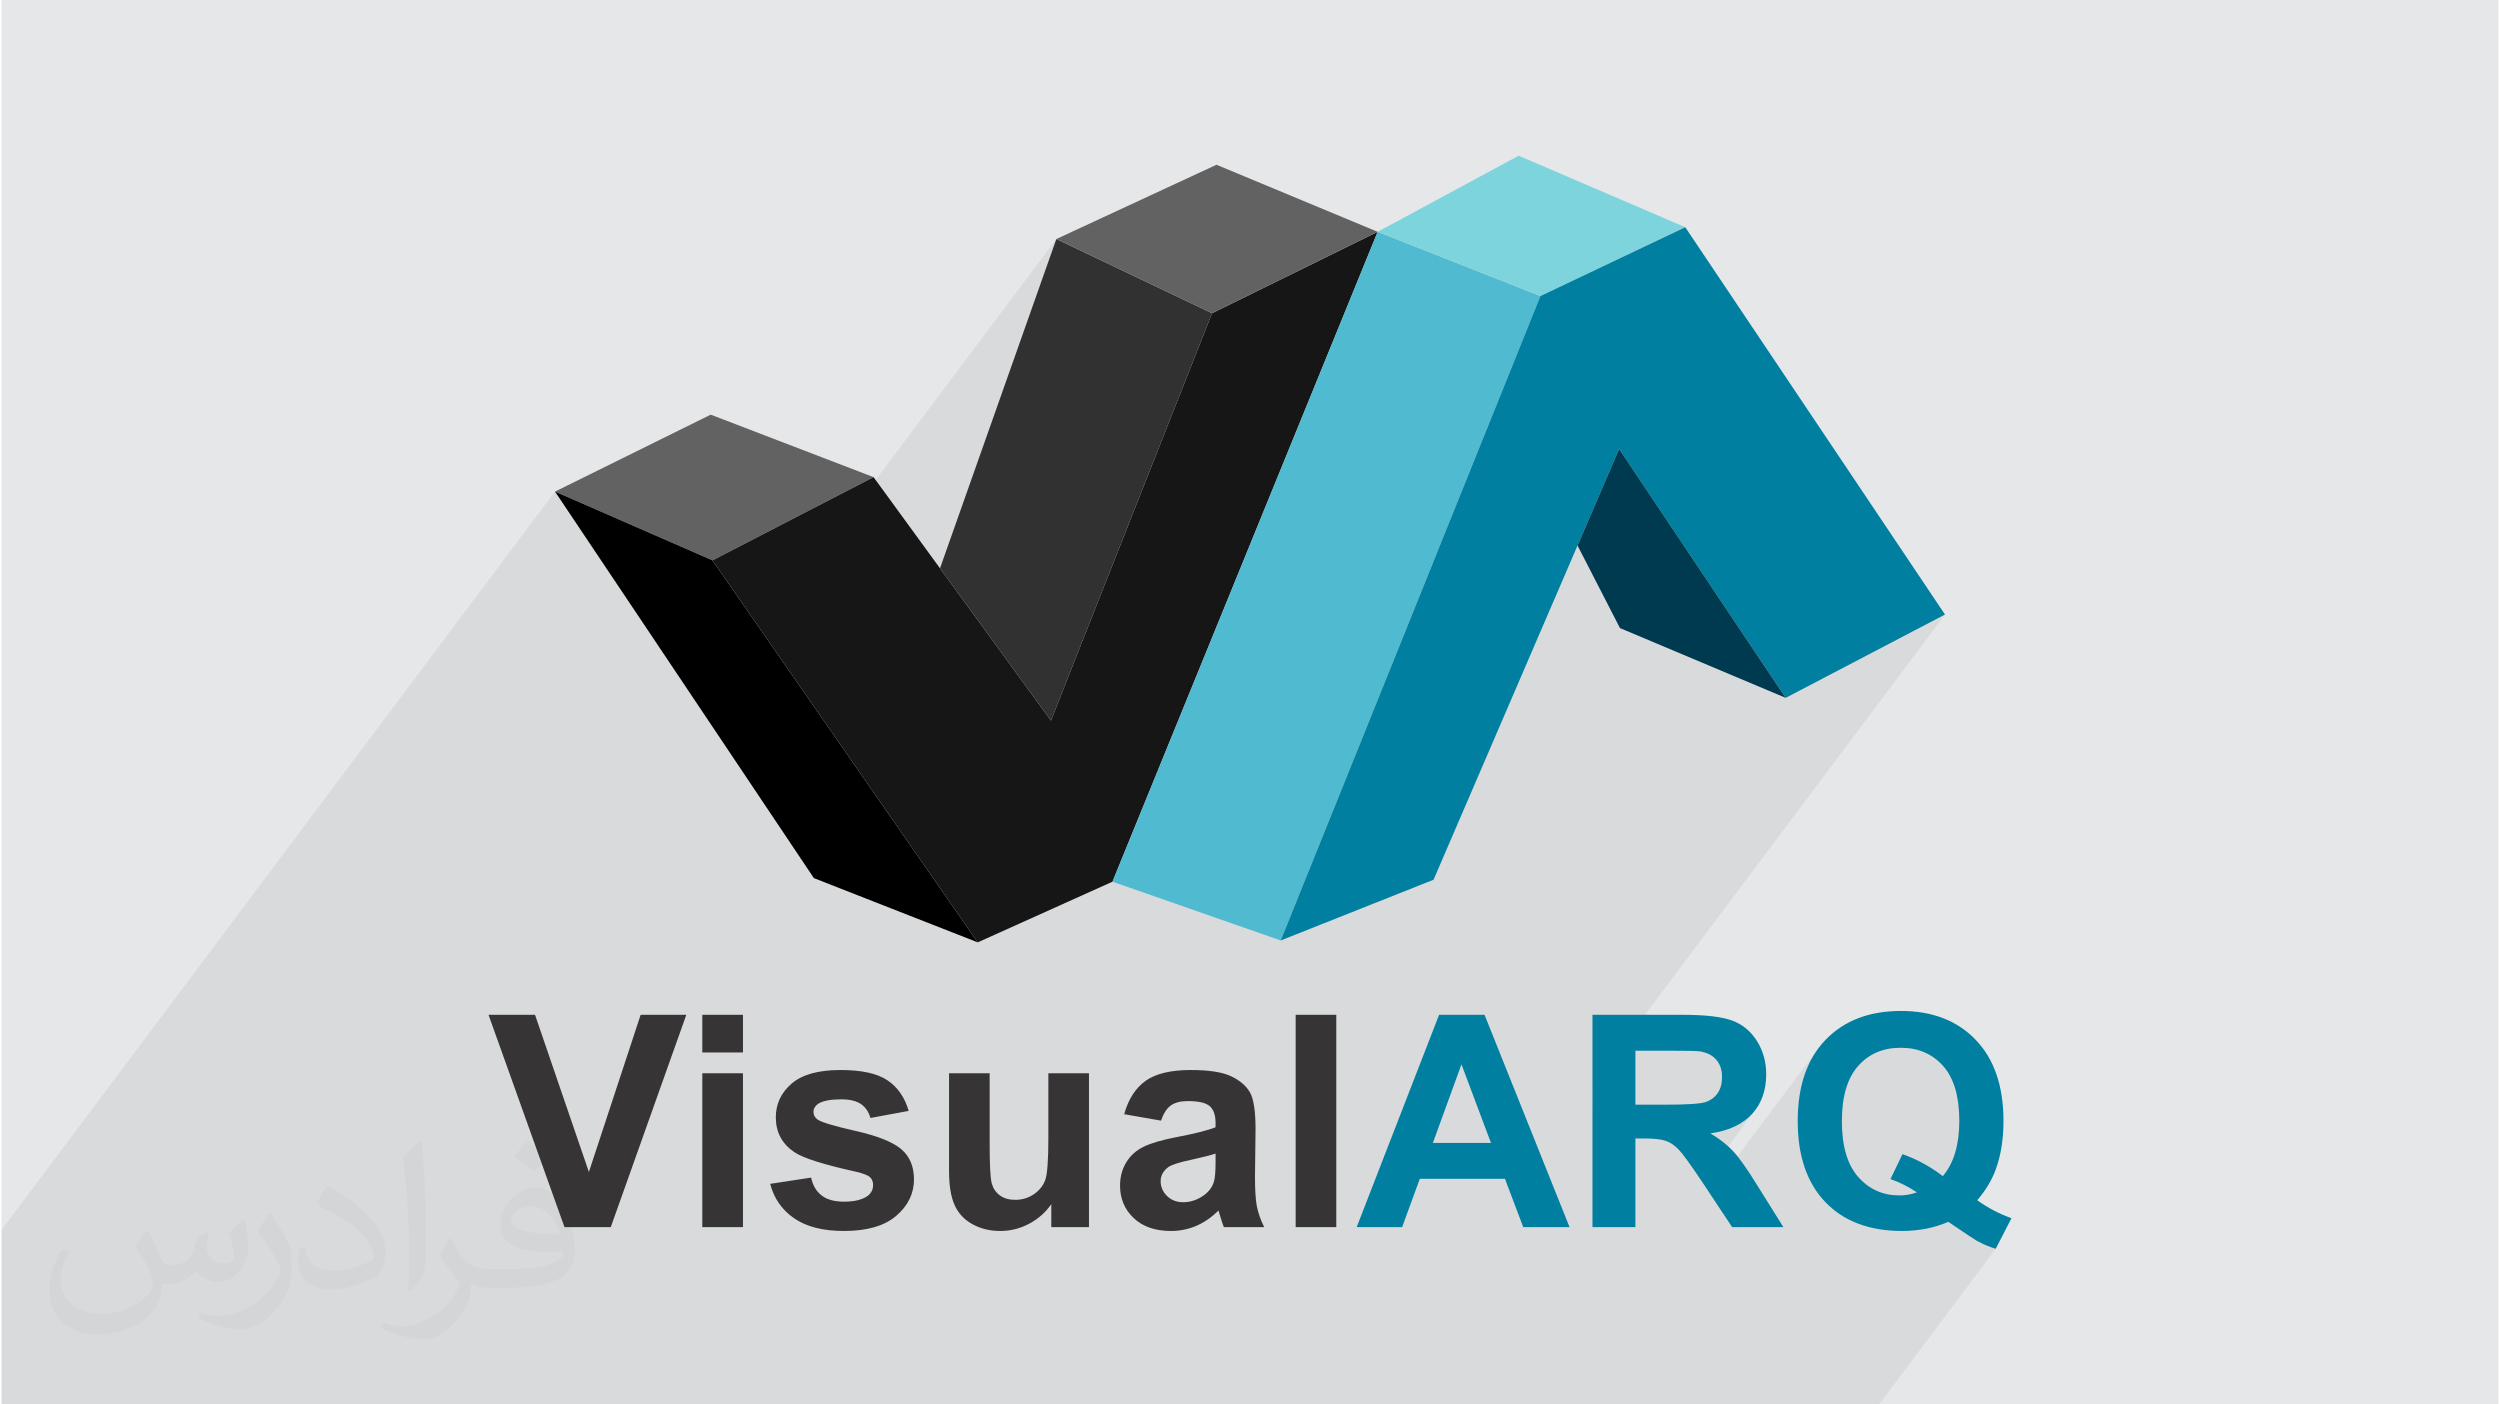
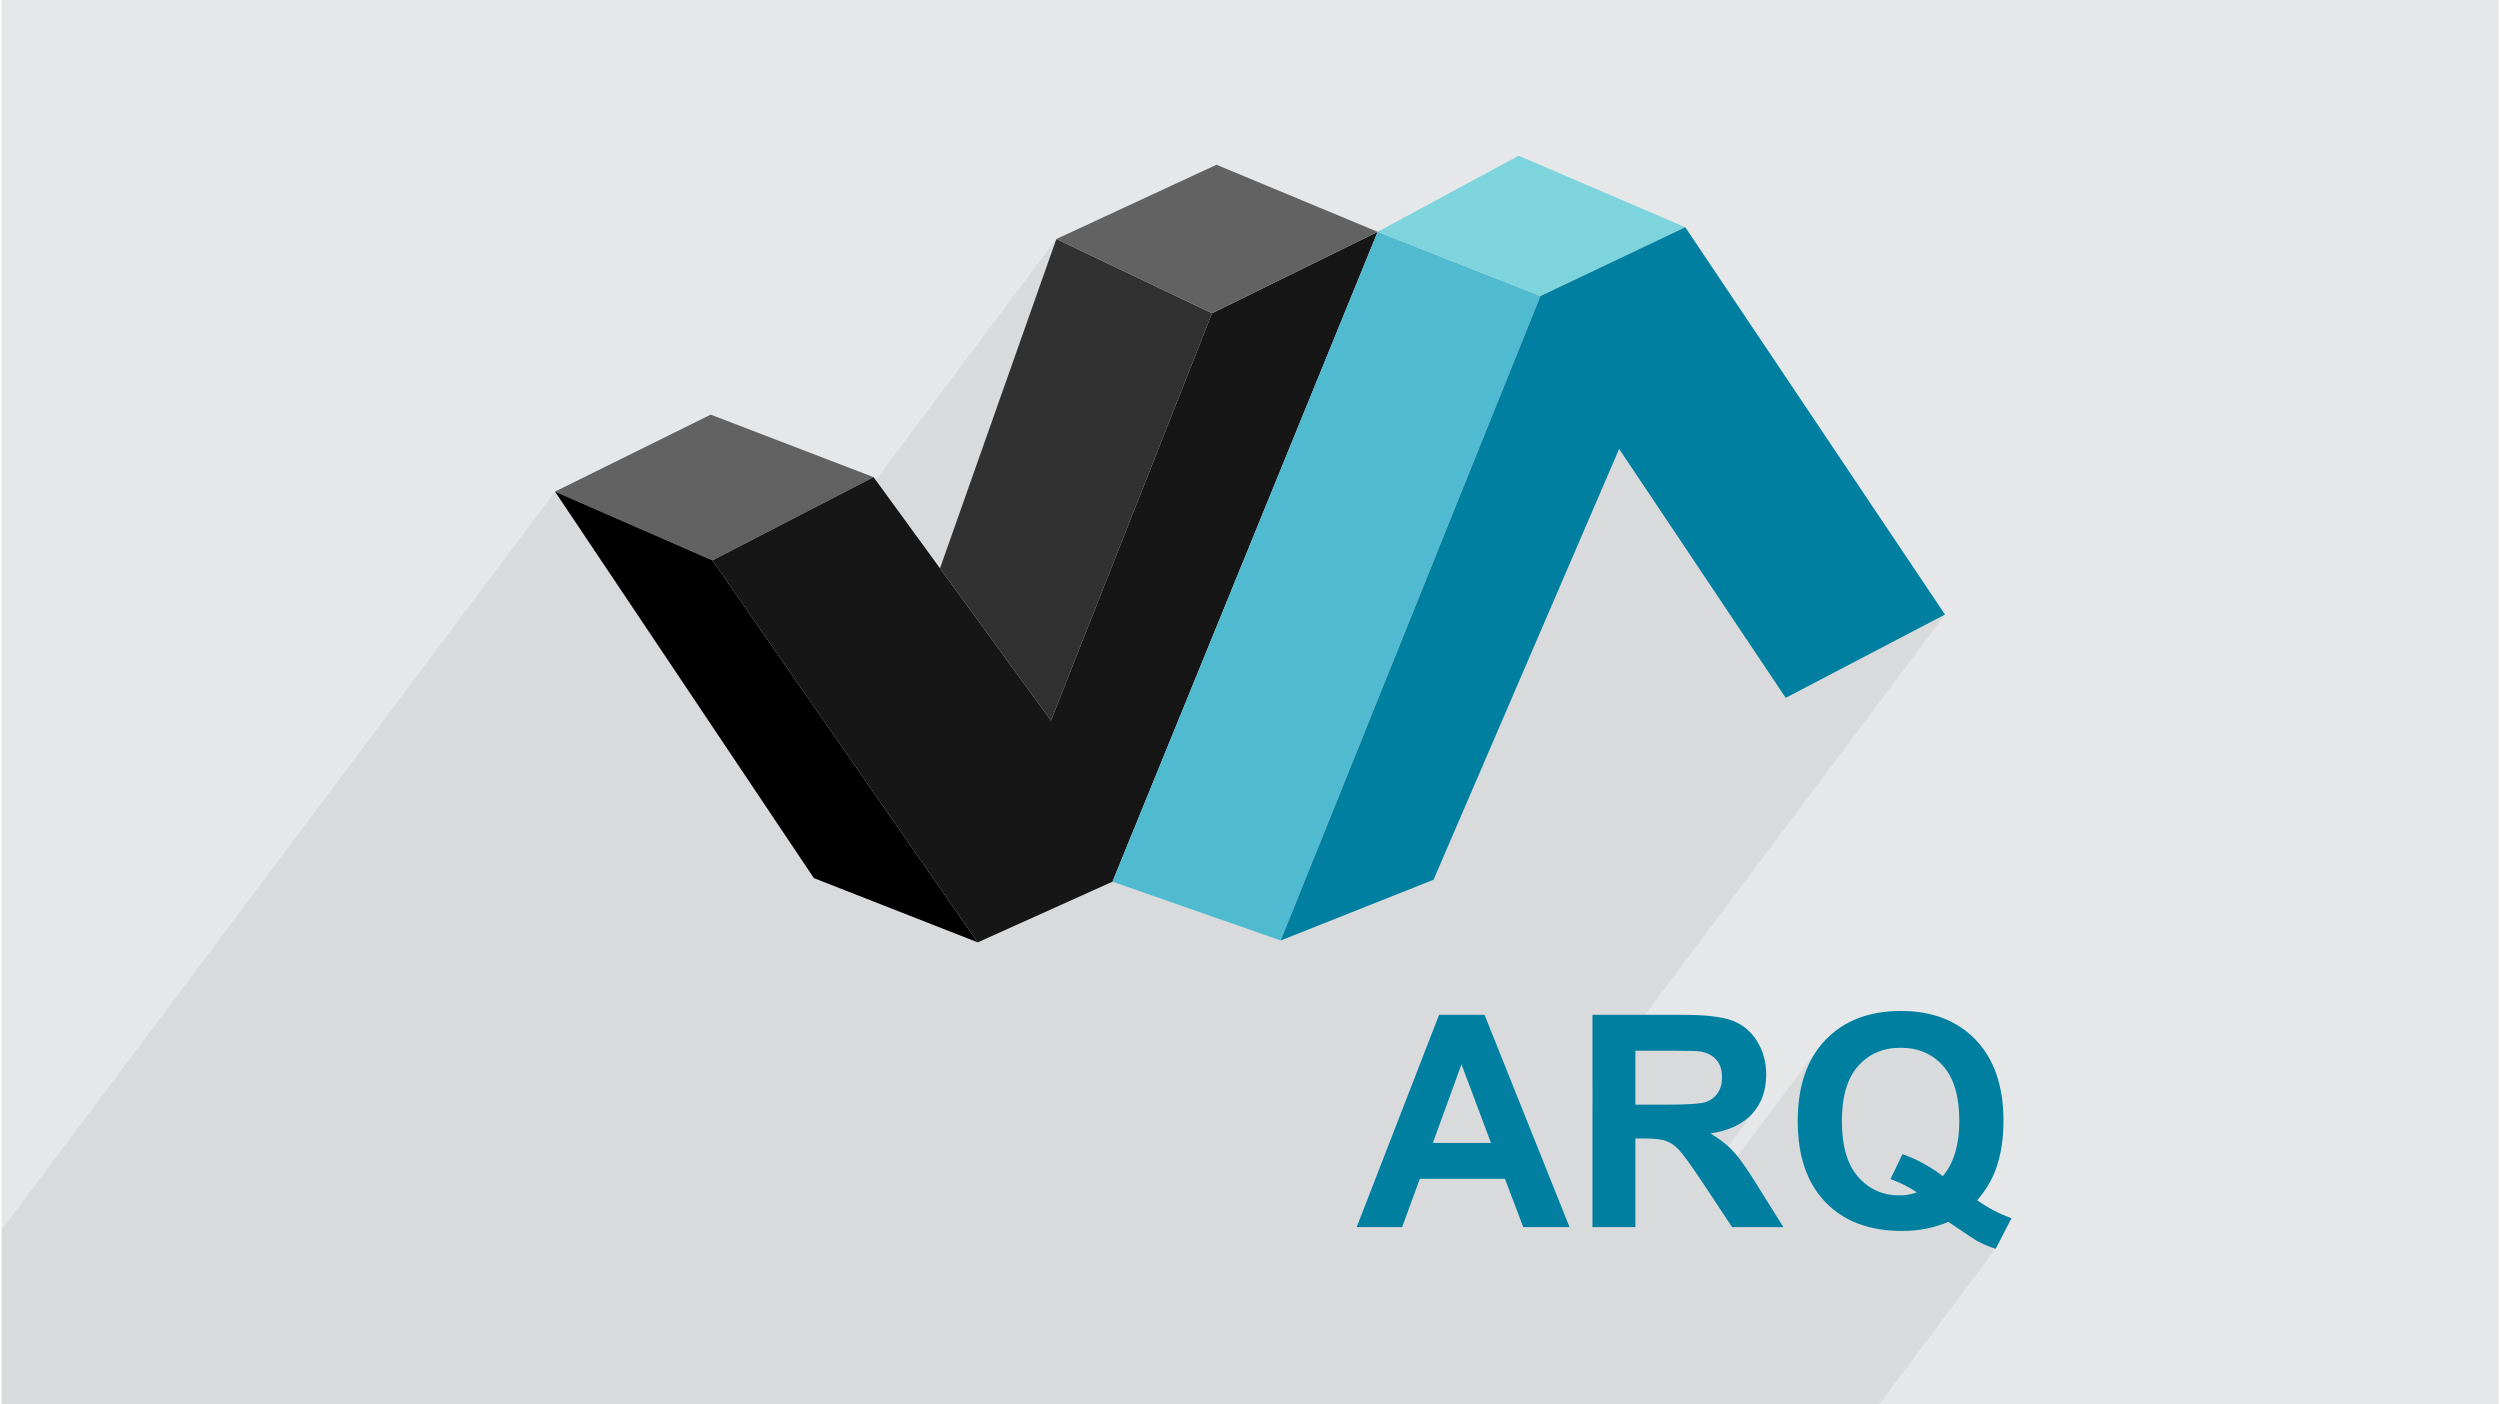
<svg xmlns="http://www.w3.org/2000/svg" xml:space="preserve" width="356px" height="200px" version="1.0" shape-rendering="geometricPrecision" text-rendering="geometricPrecision" image-rendering="optimizeQuality" fill-rule="evenodd" clip-rule="evenodd" viewBox="0 0 35600 20025">
  <g id="Layer_x0020_1">
    <g id="_2195745274464">
      <path fill="#E6E7E8" d="M0 0l35600 0 0 20025 -35600 0 0 -20025z" />
-       <path fill="#373435" fill-opacity="0.031" d="M2082 17547c68,104 112,203 155,312 32,64 49,183 199,183 44,0 107,-14 163,-45 63,-33 111,-83 136,-159l60 -202 146 -72 10 10c-20,77 -25,149 -25,206 0,170 146,234 262,234 68,0 129,-34 129,-95 0,-81 -34,-217 -78,-339 68,-68 136,-136 214,-191l12 6c34,144 53,287 53,381 0,93 -41,196 -75,264 -70,132 -194,238 -344,238 -114,0 -241,-58 -328,-163l-5 0c-82,101 -209,193 -412,193l-63 0c-10,134 -39,229 -83,314 -121,237 -480,404 -818,404 -470,0 -706,-272 -706,-633 0,-223 73,-431 185,-578l92 38c-70,134 -117,262 -117,385 0,338 275,499 592,499 294,0 658,-187 724,-404 -25,-237 -114,-348 -250,-565 41,-72 94,-144 160,-221l12 0zm5421 -1274c99,62 196,136 291,221 -53,74 -119,142 -201,202 -95,-77 -190,-143 -287,-213 66,-74 131,-146 197,-210zm51 926c-160,0 -291,105 -291,183 0,168 320,219 703,217 -48,-196 -216,-400 -412,-400zm-359 895c208,0 390,-6 529,-41 155,-39 286,-118 286,-171 0,-15 0,-31 -5,-46 -87,8 -187,8 -274,8 -282,0 -498,-64 -583,-222 -21,-44 -36,-93 -36,-149 0,-152 66,-303 182,-406 97,-85 204,-138 313,-138 197,0 354,158 464,408 60,136 101,293 101,491 0,132 -36,243 -118,326 -153,148 -435,204 -867,204l-196 0 0 0 -51 0c-107,0 -184,-19 -245,-66l-10 0c3,25 5,50 5,72 0,97 -32,221 -97,320 -192,287 -400,410 -580,410 -182,0 -405,-70 -606,-161l36 -70c65,27 155,46 279,46 325,0 752,-314 805,-619 -12,-25 -34,-58 -65,-93 -95,-113 -155,-208 -211,-307 48,-95 92,-171 133,-239l17 -2c139,282 265,445 546,445l44 0 0 0 204 0zm-1408 299c24,-130 26,-276 26,-413l0 -202c0,-377 -48,-926 -87,-1282 68,-75 163,-161 238,-219l22 6c51,450 63,972 63,1452 0,126 -5,250 -17,340 -7,114 -73,201 -214,332l-31 -14zm-1449 -596c7,177 94,318 398,318 189,0 349,-50 526,-135 32,-14 49,-33 49,-49 0,-111 -85,-258 -228,-392 -139,-126 -323,-237 -495,-311 -59,-25 -78,-52 -78,-77 0,-51 68,-158 124,-235l19 -2c197,103 417,256 580,427 148,157 240,316 240,489 0,128 -39,250 -102,361 -216,109 -446,192 -674,192 -277,0 -466,-130 -466,-436 0,-33 0,-84 12,-150l95 0zm-501 -503l172 278c63,103 122,215 122,392l0 227c0,183 -117,379 -306,573 -148,132 -279,188 -400,188 -180,0 -386,-56 -624,-159l27 -70c75,21 162,37 269,37 342,-2 692,-252 852,-557 19,-35 26,-68 26,-90 0,-36 -19,-75 -34,-110 -87,-165 -184,-315 -291,-453 56,-89 112,-174 173,-258l14 2z" />
      <path fill="#373435" fill-opacity="0.078" d="M7086 20025l-278 0 -17 0 -340 0 -222 0 -99 0 -175 0 -66 0 -63 0 -230 0 -649 0 -504 0 -1665 0 -196 0 -61 0 -1407 0 -1114 0 0 -2489 7891 -10527 2245 981 2297 -1187 -1620 2161 29 42 4197 -5598 2220 1058 2361 -1161 2321 916 2065 -981 -3611 4816 -1660 4118 4328 -5773 2375 3549 2271 -1188 -5026 6706 0 330 612 -817 478 0 88 0 78 0 70 1 60 1 52 2 41 2 33 2 23 2 36 8 34 9 32 11 30 14 28 16 25 18 24 20 21 23 19 24 17 27 14 28 12 30 8 32 7 33 4 36 1 37 -1 33 -3 32 -5 31 -6 29 -9 28 -11 26 -12 25 -15 24 -16 21 -568 758 7 6 22 21 24 28 29 35 33 43 38 51 18 24 309 -412 96 -17 90 -22 84 -27 77 -33 72 -37 65 -43 59 -48 53 -52 47 -58 -765 1021 112 170 1559 -2079 -81 119 -68 129 -56 139 -43 150 -31 160 -19 170 -6 181 6 181 16 152 786 -1047 54 -70 60 -61 65 -53 69 -45 74 -36 77 -29 83 -20 87 -12 91 -4 91 4 87 12 82 20 78 28 73 37 69 44 65 53 60 61 54 69 47 77 40 86 32 94 25 102 18 111 11 119 4 127 -1 63 -3 60 -5 59 -6 58 -8 55 -10 54 -12 52 -14 50 -15 48 -18 46 -19 45 -21 43 -23 41 -25 39 -27 37 -613 818 5 0 89 -2 87 -6 86 -10 83 -15 81 -18 80 -22 77 -27 75 -30 89 60 32 21 292 -389 43 -53 -333 444 44 29 67 46 56 37 46 30 34 22 24 15 12 8 33 17 34 17 33 16 34 15 34 13 34 13 34 12 34 11 -1664 2220 -779 0 -4 0 -181 0 -565 0 -198 0 -518 0 -95 0 -919 0 -658 0 -72 0 -682 0 -240 0 -391 0 -66 0 -261 0 -352 0 -327 0 -8 0 -652 0 -286 0 -248 0 -244 0 -504 0 -78 0 -367 0 -188 0 -77 0 -383 0 -245 0 -46 0 -579 0 -224 0 -225 0 -575 0 -253 0 -348 0 -121 0 -182 0 -282 0 -59 0 -205 0 -473 0 -111 0 -38 0 -15 0 -166 0 -207 0 -168 0 -53 0 -24 0 -1 0 -13 0 -310 0 -1079 0 -39 0 -619 0 -514 0 -122 0 -36 0 -125 0 -173 0 -470 0 -347 0 -303 0 -75 0 -183 0 -322 0 -282 0 -161 0 -566 0z" />
      <g>
        <g>
          <path fill="#626262" d="M10111 5912l2322 891 -2297 1187 -2245 -981 2220 -1097z" />
          <path fill="black" d="M7891 7009l2245 981 3782 5446 -2336 -916 -3691 -5511z" />
          <path fill="#161616" d="M19620 3305l-2361 1161 -2297 5808 -2529 -3471 -2297 1187 3782 5446 1921 -865 3781 -9266z" />
          <path fill="#313131" d="M17259 4466l-2220 -1058 -1659 4695 1582 2171 2297 -5808z" />
          <path fill="#626262" d="M17259 4466l-2220 -1058 2283 -1059 2298 956 -2361 1161z" />
          <path fill="#50BAD0" d="M21941 4221l-2321 -916 -3781 9266 2399 838 3703 -9188z" />
          <path fill="#7DD4DD" d="M21941 4221l-2321 -916 2011 -1085 2375 1020 -2065 981z" />
          <path fill="#007FA0" d="M21941 4221l2065 -981 3703 5522 -2271 1188 -2375 -3549 -2646 6142 -2179 866 3703 -9188z" />
-           <path fill="#003A50" d="M23063 6401l2375 3549 -2363 -995 -605 -1177 593 -1377z" />
        </g>
        <g>
-           <path fill="#373435" fill-rule="nonzero" d="M8026 17496l-1083 -3027 663 0 768 2241 738 -2241 651 0 -1077 3027 -660 0zm1965 -2490l0 -537 580 0 0 537 -580 0zm0 2490l0 -2194 580 0 0 2194 -580 0zm968 -617l583 -89c25,112 75,197 151,255 75,59 182,88 318,88 150,0 262,-28 339,-83 50,-39 76,-91 76,-156 0,-43 -14,-80 -42,-109 -29,-27 -94,-53 -194,-77 -468,-103 -765,-197 -890,-283 -174,-119 -261,-284 -261,-494 0,-191 75,-351 225,-481 151,-130 383,-194 698,-194 300,0 524,49 669,147 146,98 247,244 302,436l-545 101c-24,-86 -69,-152 -134,-198 -66,-45 -159,-68 -281,-68 -154,0 -264,21 -331,64 -44,31 -66,70 -66,118 0,41 19,77 58,106 53,38 234,93 544,163 310,70 526,156 649,259 121,103 182,247 182,431 0,201 -84,375 -252,519 -168,145 -417,217 -746,217 -299,0 -536,-60 -711,-181 -174,-120 -288,-284 -341,-491zm4008 617l0 -328c-80,117 -185,210 -316,280 -130,69 -267,103 -412,103 -148,0 -280,-32 -397,-97 -118,-65 -202,-156 -254,-273 -53,-118 -79,-280 -79,-487l0 -1392 579 0 0 1010c0,310 10,499 32,568 21,70 60,126 117,166 57,41 128,61 216,61 99,0 188,-27 267,-81 79,-55 132,-122 161,-203 29,-81 44,-279 44,-594l0 -927 579 0 0 2194 -537 0zm1564 -1518l-525 -92c60,-215 162,-373 306,-476 145,-103 360,-154 644,-154 259,0 452,30 579,91 126,61 215,139 267,233 51,95 77,267 77,520l-8 676c0,192 9,335 27,426 19,92 53,190 104,294l-575 0c-15,-38 -34,-94 -56,-169 -9,-34 -16,-57 -20,-68 -99,98 -204,170 -317,219 -113,48 -233,73 -360,73 -225,0 -403,-61 -532,-184 -130,-122 -195,-277 -195,-464 0,-123 30,-234 89,-331 59,-97 142,-171 249,-223 106,-51 260,-96 461,-135 270,-51 458,-99 563,-142l0 -59c0,-113 -28,-193 -83,-242 -56,-48 -160,-72 -313,-72 -103,0 -184,21 -241,62 -59,41 -105,114 -141,217zm778 470c-74,24 -192,54 -353,89 -161,34 -267,68 -316,100 -76,55 -114,122 -114,205 0,81 31,151 91,210 61,60 138,89 231,89 105,0 205,-34 300,-103 70,-53 116,-116 138,-192 15,-49 23,-144 23,-283l0 -115zm1142 1048l0 -3027 579 0 0 3027 -579 0z" />
          <path fill="#007FA0" fill-rule="nonzero" d="M22356 17496l-660 0 -261 -689 -1214 0 -252 689 -648 0 1175 -3027 648 0 1212 3027zm-1120 -1200l-421 -1121 -408 1121 829 0zm1447 1200l0 -3027 1287 0c323,0 559,28 705,82 147,54 264,151 352,290 88,139 133,298 133,477 0,227 -66,415 -200,563 -133,147 -331,241 -596,279 131,77 240,162 325,254 86,92 202,256 347,492l369 590 -731 0 -438 -661c-157,-234 -265,-382 -323,-444 -58,-60 -119,-102 -184,-125 -66,-23 -169,-34 -309,-34l-125 0 0 1264 -612 0zm612 -1746l453 0c293,0 475,-13 549,-37 72,-25 130,-68 171,-128 42,-61 62,-137 62,-228 0,-102 -27,-184 -82,-247 -54,-63 -131,-102 -230,-119 -50,-7 -198,-10 -445,-10l-478 0 0 769zm4874 1363c149,108 312,193 488,256l-225 436c-92,-28 -182,-66 -270,-114 -19,-10 -154,-100 -406,-270 -198,86 -417,130 -658,130 -466,0 -830,-137 -1094,-411 -264,-275 -395,-661 -395,-1157 0,-496 132,-881 396,-1156 265,-275 623,-413 1076,-413 448,0 804,138 1067,413 263,275 395,660 395,1155 0,261 -37,492 -110,691 -55,151 -143,298 -264,440zm-491 -344c78,-93 137,-204 176,-335 39,-131 59,-281 59,-451 0,-350 -77,-612 -231,-785 -155,-173 -356,-259 -605,-259 -249,0 -452,86 -606,260 -155,174 -232,436 -232,785 0,355 77,620 232,796 155,176 351,264 588,264 89,0 172,-15 250,-44 -123,-81 -249,-144 -377,-189l171 -355c200,70 392,173 575,313z" />
        </g>
      </g>
    </g>
  </g>
</svg>